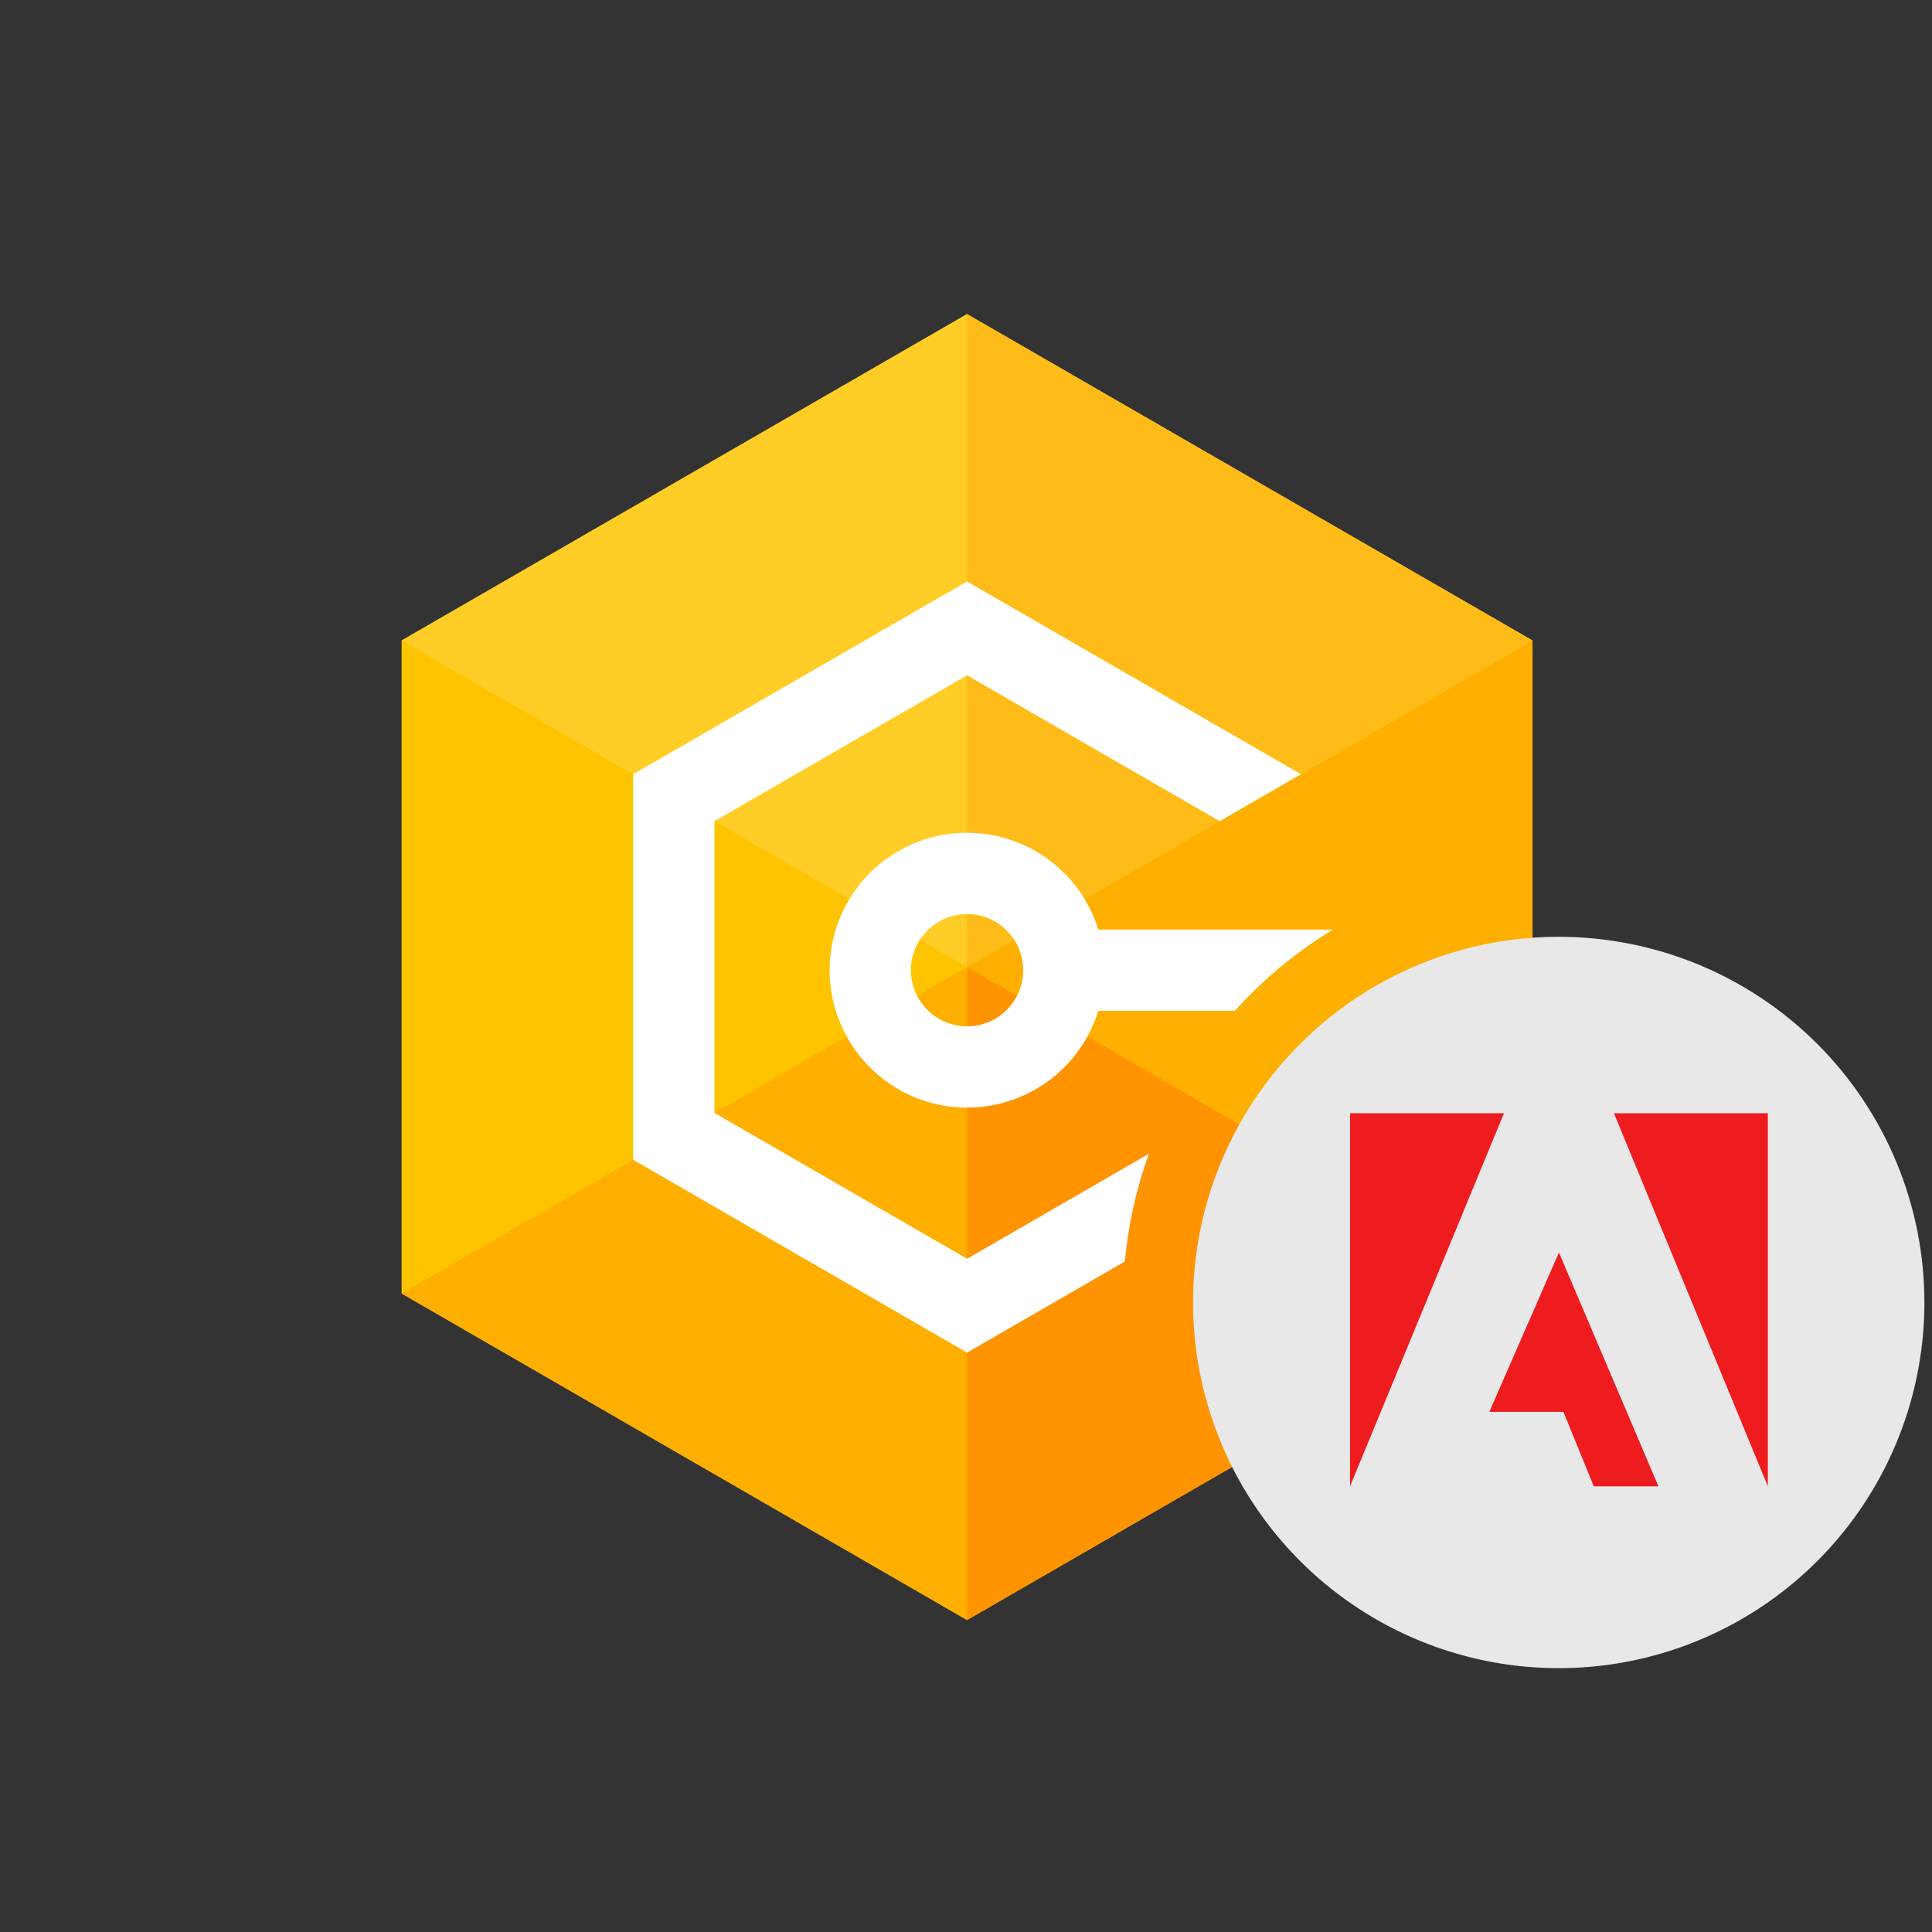
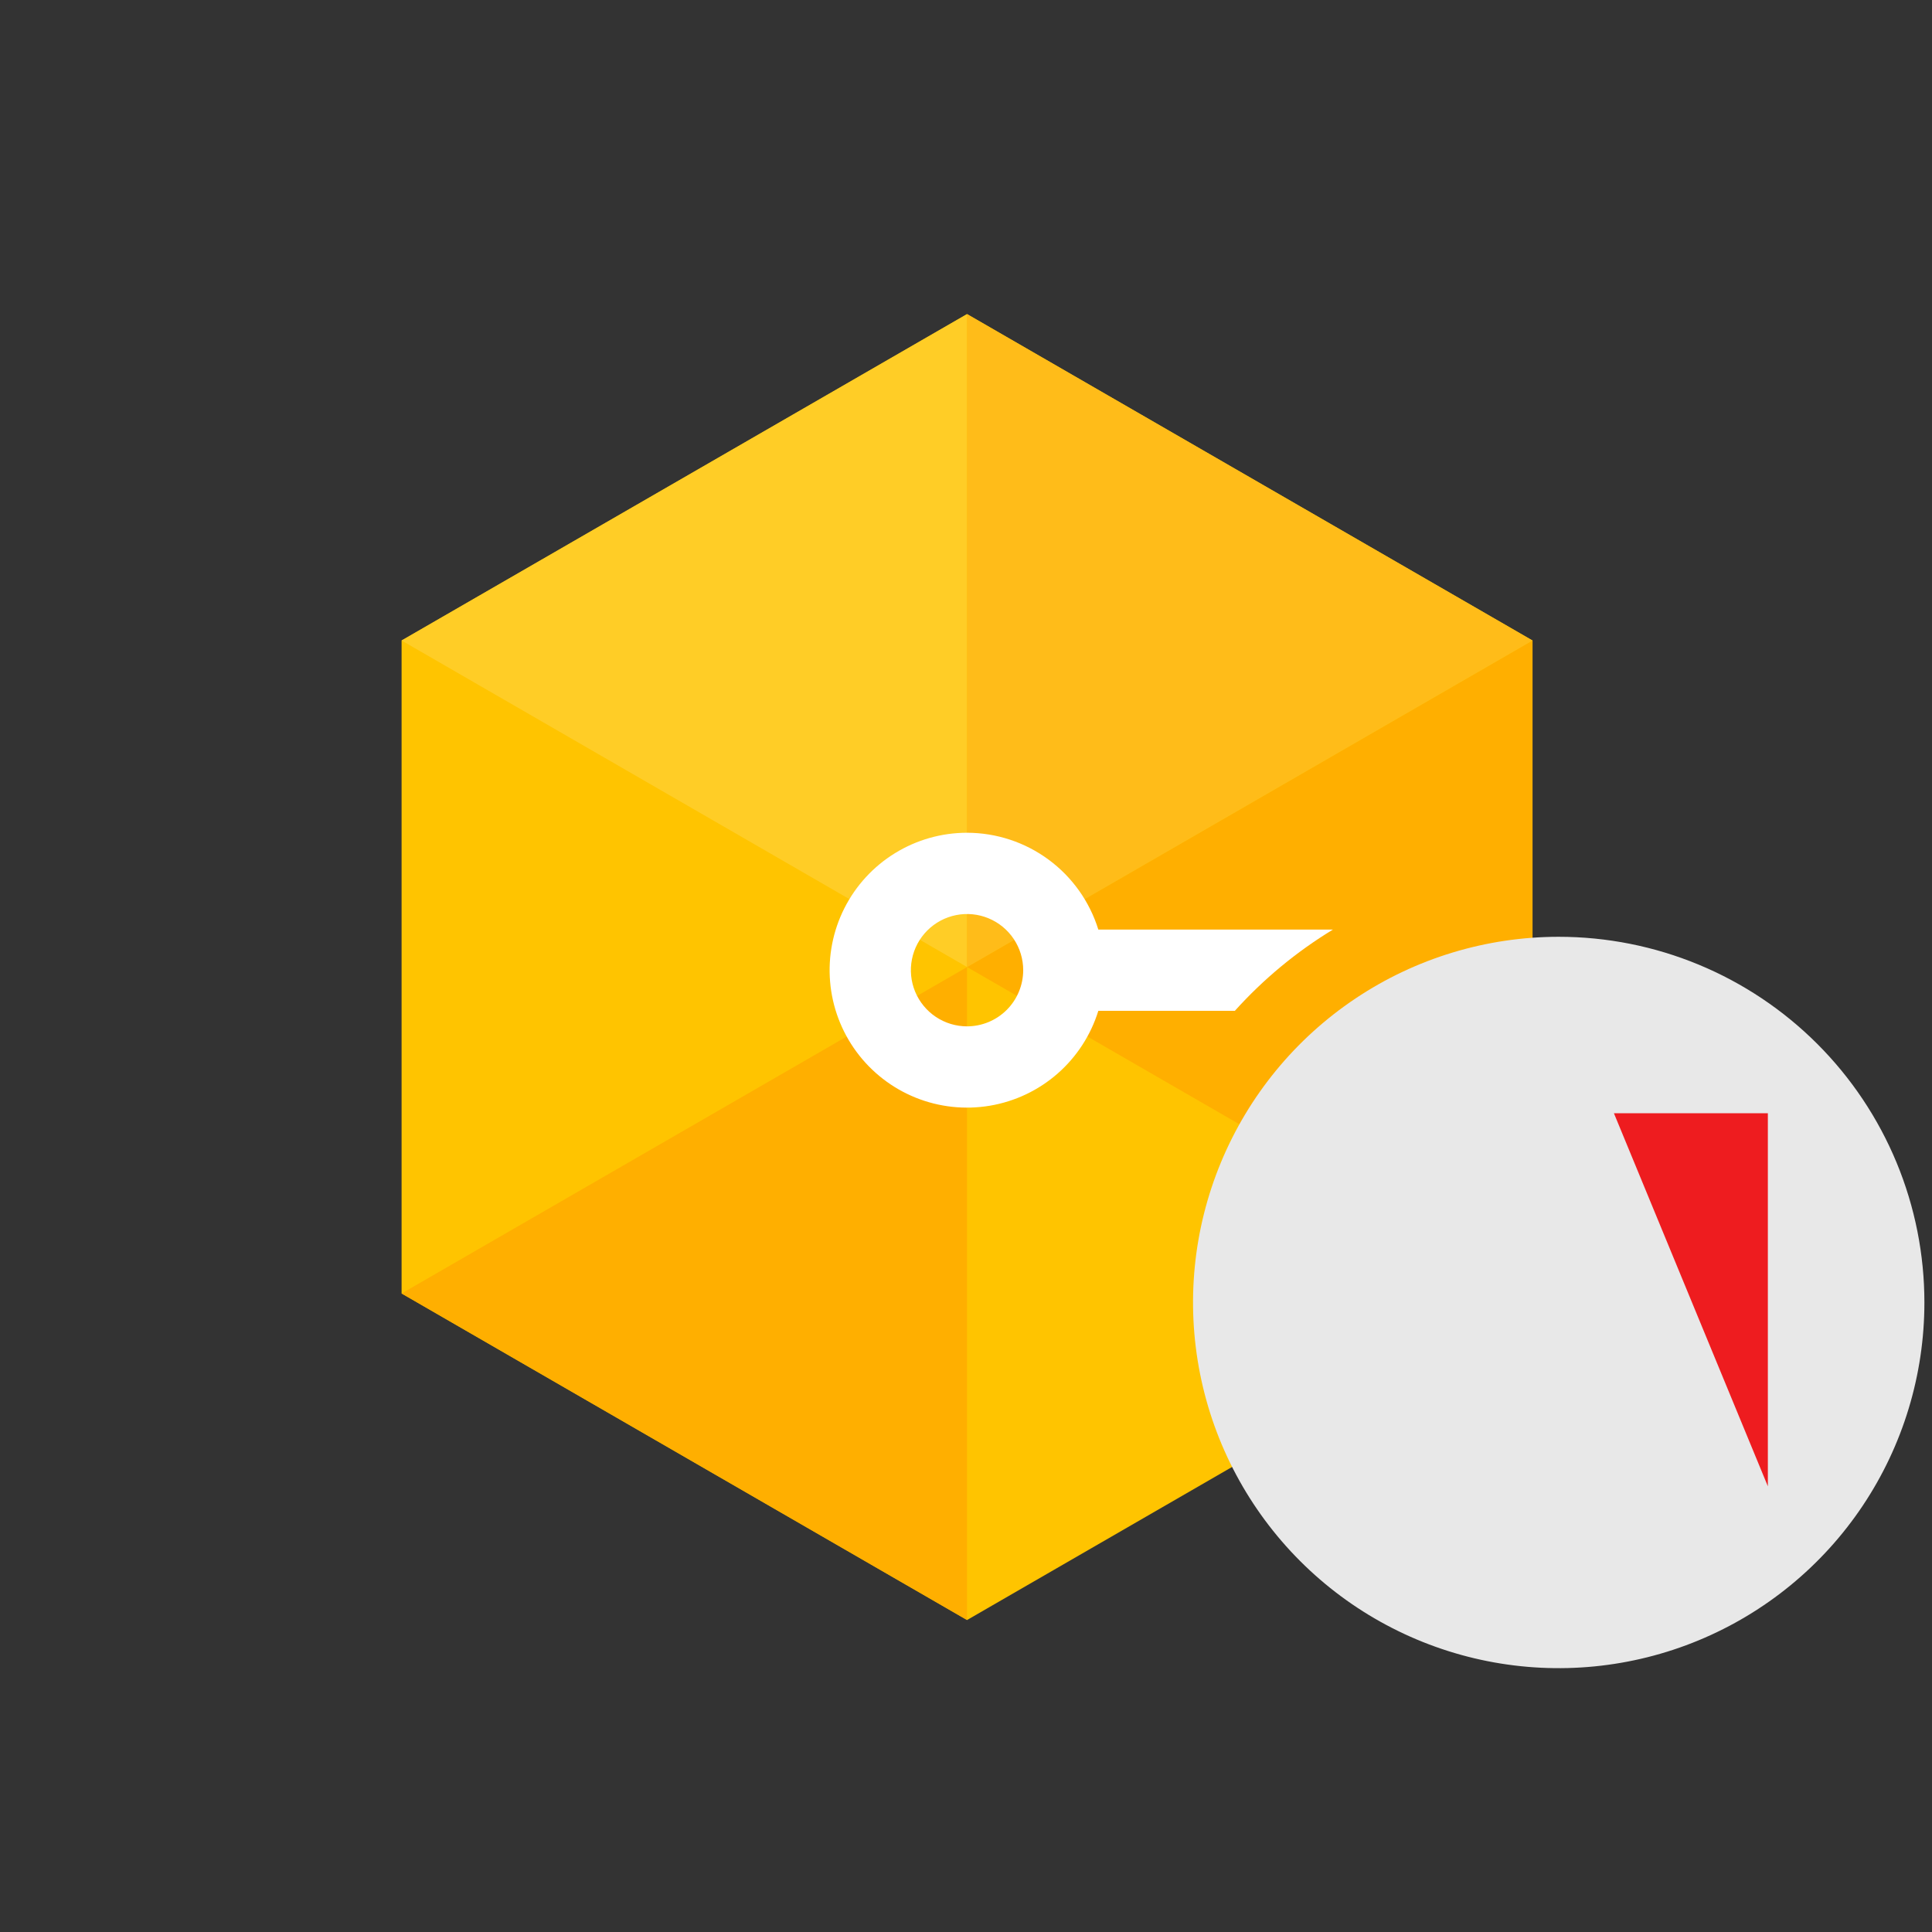
<svg xmlns="http://www.w3.org/2000/svg" viewBox="0 0 246 246" fill="none">
  <rect x="0" y="0" width="246" height="246" fill="#333333" stroke="none" />
  <g clip-path="url(#clip0_10124_46414)">
    <path d="M195.133 81.555V164.696L123.134 206.276L51.134 164.696V81.555L123.134 39.994L195.133 81.555Z" fill="#FFC400" />
    <path d="M123.134 39.994L51.134 81.555L123.134 123.134V39.992V39.994Z" fill="#FFCD26" />
    <path d="M123.134 123.134L51.134 164.696L123.134 206.276V206.274V123.134Z" fill="#FFAF00" />
    <path d="M195.133 81.555L123.134 123.134L195.133 164.696V164.695V81.555Z" fill="#FFAF00" />
    <path d="M123.134 39.992V123.134L195.133 81.555L123.134 39.994" fill="#FFBC19" />
-     <path d="M123.134 123.134V206.274L195.133 164.695L123.134 123.134Z" fill="#FF9300" />
    <path d="M123.132 106.034C119.894 106.034 116.72 106.933 113.963 108.63C111.205 110.326 108.973 112.755 107.513 115.645C106.054 118.534 105.424 121.773 105.696 124.999C105.967 128.225 107.128 131.313 109.049 133.919C110.971 136.524 113.577 138.546 116.579 139.759C119.581 140.971 122.861 141.327 126.053 140.787C129.245 140.247 132.225 138.831 134.661 136.699C137.097 134.566 138.893 131.799 139.85 128.706H157.234C160.872 124.666 165.081 121.18 169.728 118.359H139.849C138.74 114.791 136.52 111.671 133.512 109.454C130.505 107.237 126.868 106.039 123.132 106.034ZM123.132 130.685C121.717 130.685 120.335 130.265 119.159 129.479C117.983 128.693 117.066 127.576 116.525 126.27C115.984 124.963 115.842 123.525 116.118 122.138C116.394 120.751 117.075 119.476 118.075 118.476C119.076 117.476 120.35 116.795 121.737 116.519C123.124 116.243 124.562 116.384 125.869 116.926C127.176 117.467 128.293 118.383 129.079 119.559C129.864 120.735 130.284 122.118 130.284 123.532C130.282 125.429 129.528 127.247 128.187 128.588C126.846 129.929 125.028 130.683 123.132 130.685Z" fill="white" />
-     <path d="M146.29 146.905L123.133 160.277L90.966 141.701V104.557L123.133 85.988L155.3 104.557V104.559L165.647 98.584V98.582L123.133 74.04L80.619 98.582V147.673L123.133 172.227L143.223 160.625C143.656 155.94 144.687 151.329 146.29 146.905Z" fill="white" />
    <path fill-rule="evenodd" clip-rule="evenodd" d="M245.032 165.846C245.032 175.055 242.301 184.056 237.184 191.713C232.068 199.37 224.796 205.337 216.288 208.861C207.78 212.385 198.418 213.307 189.386 211.511C180.354 209.714 172.058 205.28 165.546 198.768C159.035 192.256 154.6 183.96 152.803 174.928C151.006 165.896 151.928 156.535 155.452 148.027C158.976 139.519 164.943 132.247 172.6 127.13C180.256 122.013 189.258 119.282 198.467 119.281C204.582 119.281 210.637 120.485 216.287 122.825C221.936 125.165 227.07 128.595 231.394 132.919C235.718 137.243 239.148 142.376 241.488 148.026C243.828 153.675 245.032 159.731 245.032 165.846Z" fill="#E8E8E8" />
-     <path d="M191.5 141.75H171.9V189.25L191.5 141.75Z" fill="#EE1C1F" />
    <path d="M205.5 141.75H225.1V189.25L205.5 141.75Z" fill="#EE1C1F" />
-     <path d="M189.633 179.771L198.5 159.483L211.167 189.25H202.933L199.07 179.771H189.633Z" fill="#EE1C1F" />
  </g>
  <defs>
    <clipPath id="clip0_10124_46414">
      <rect width="246" height="246" fill="white" />
    </clipPath>
  </defs>
</svg>